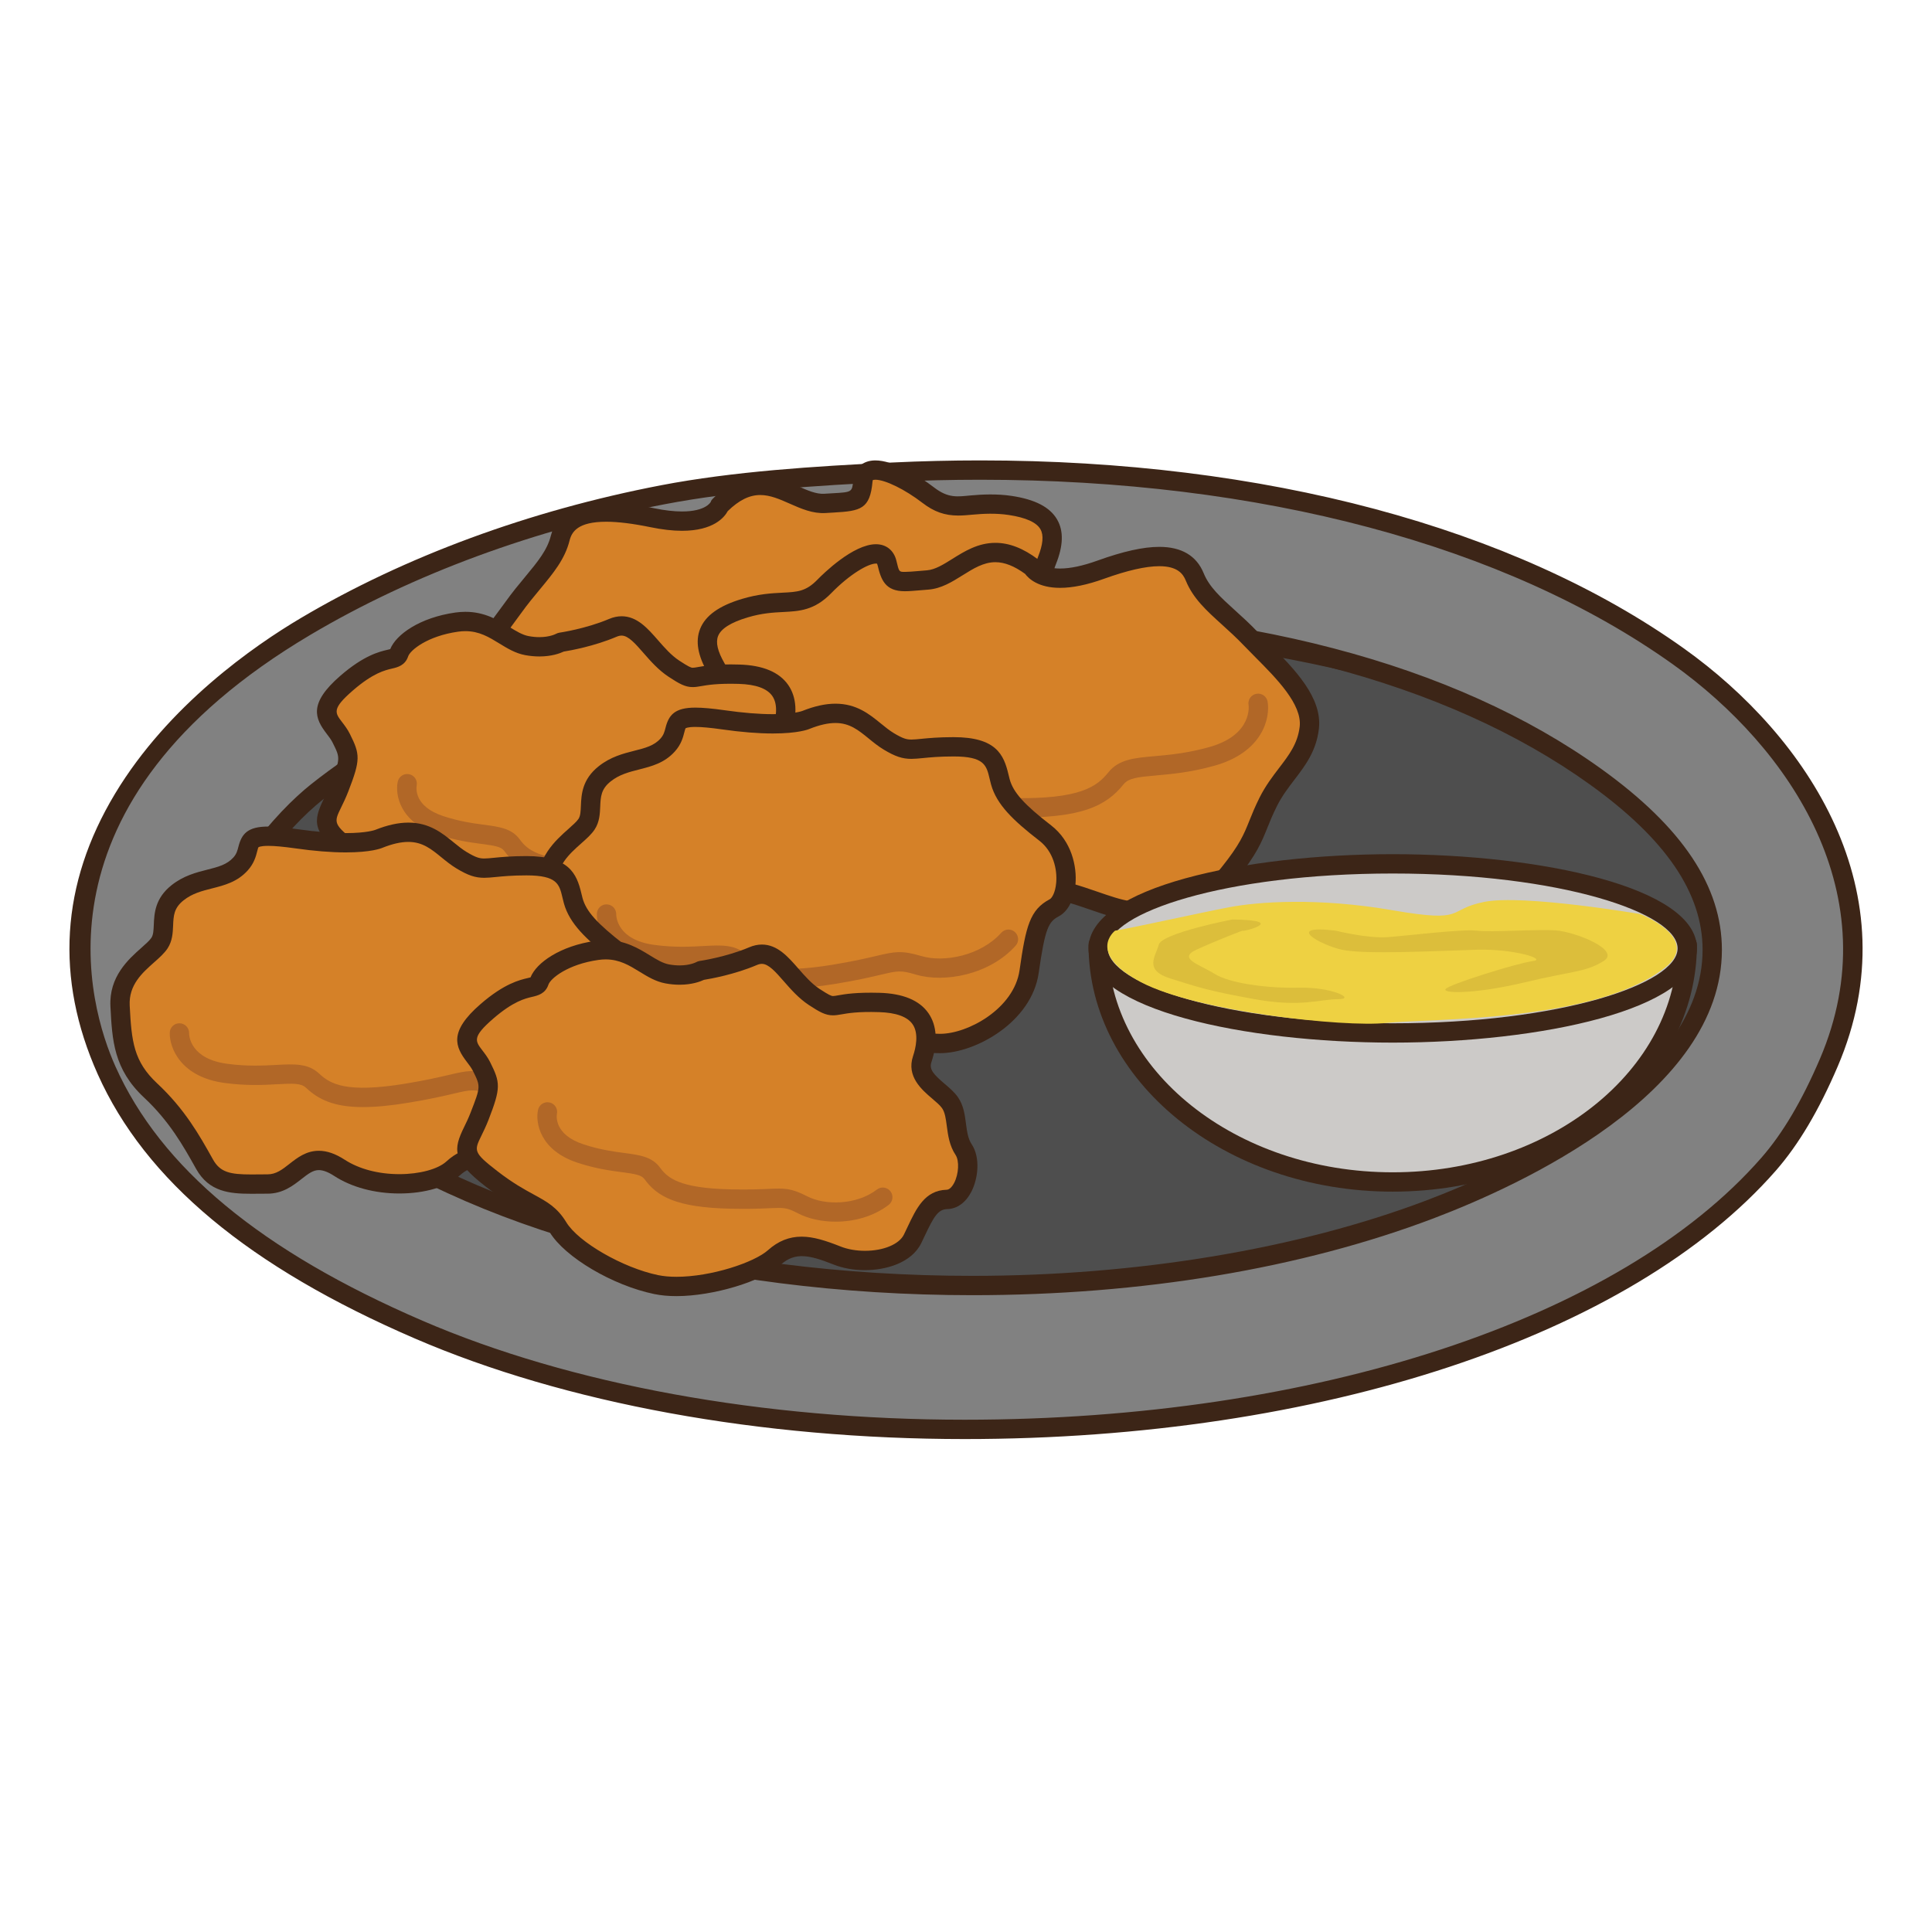
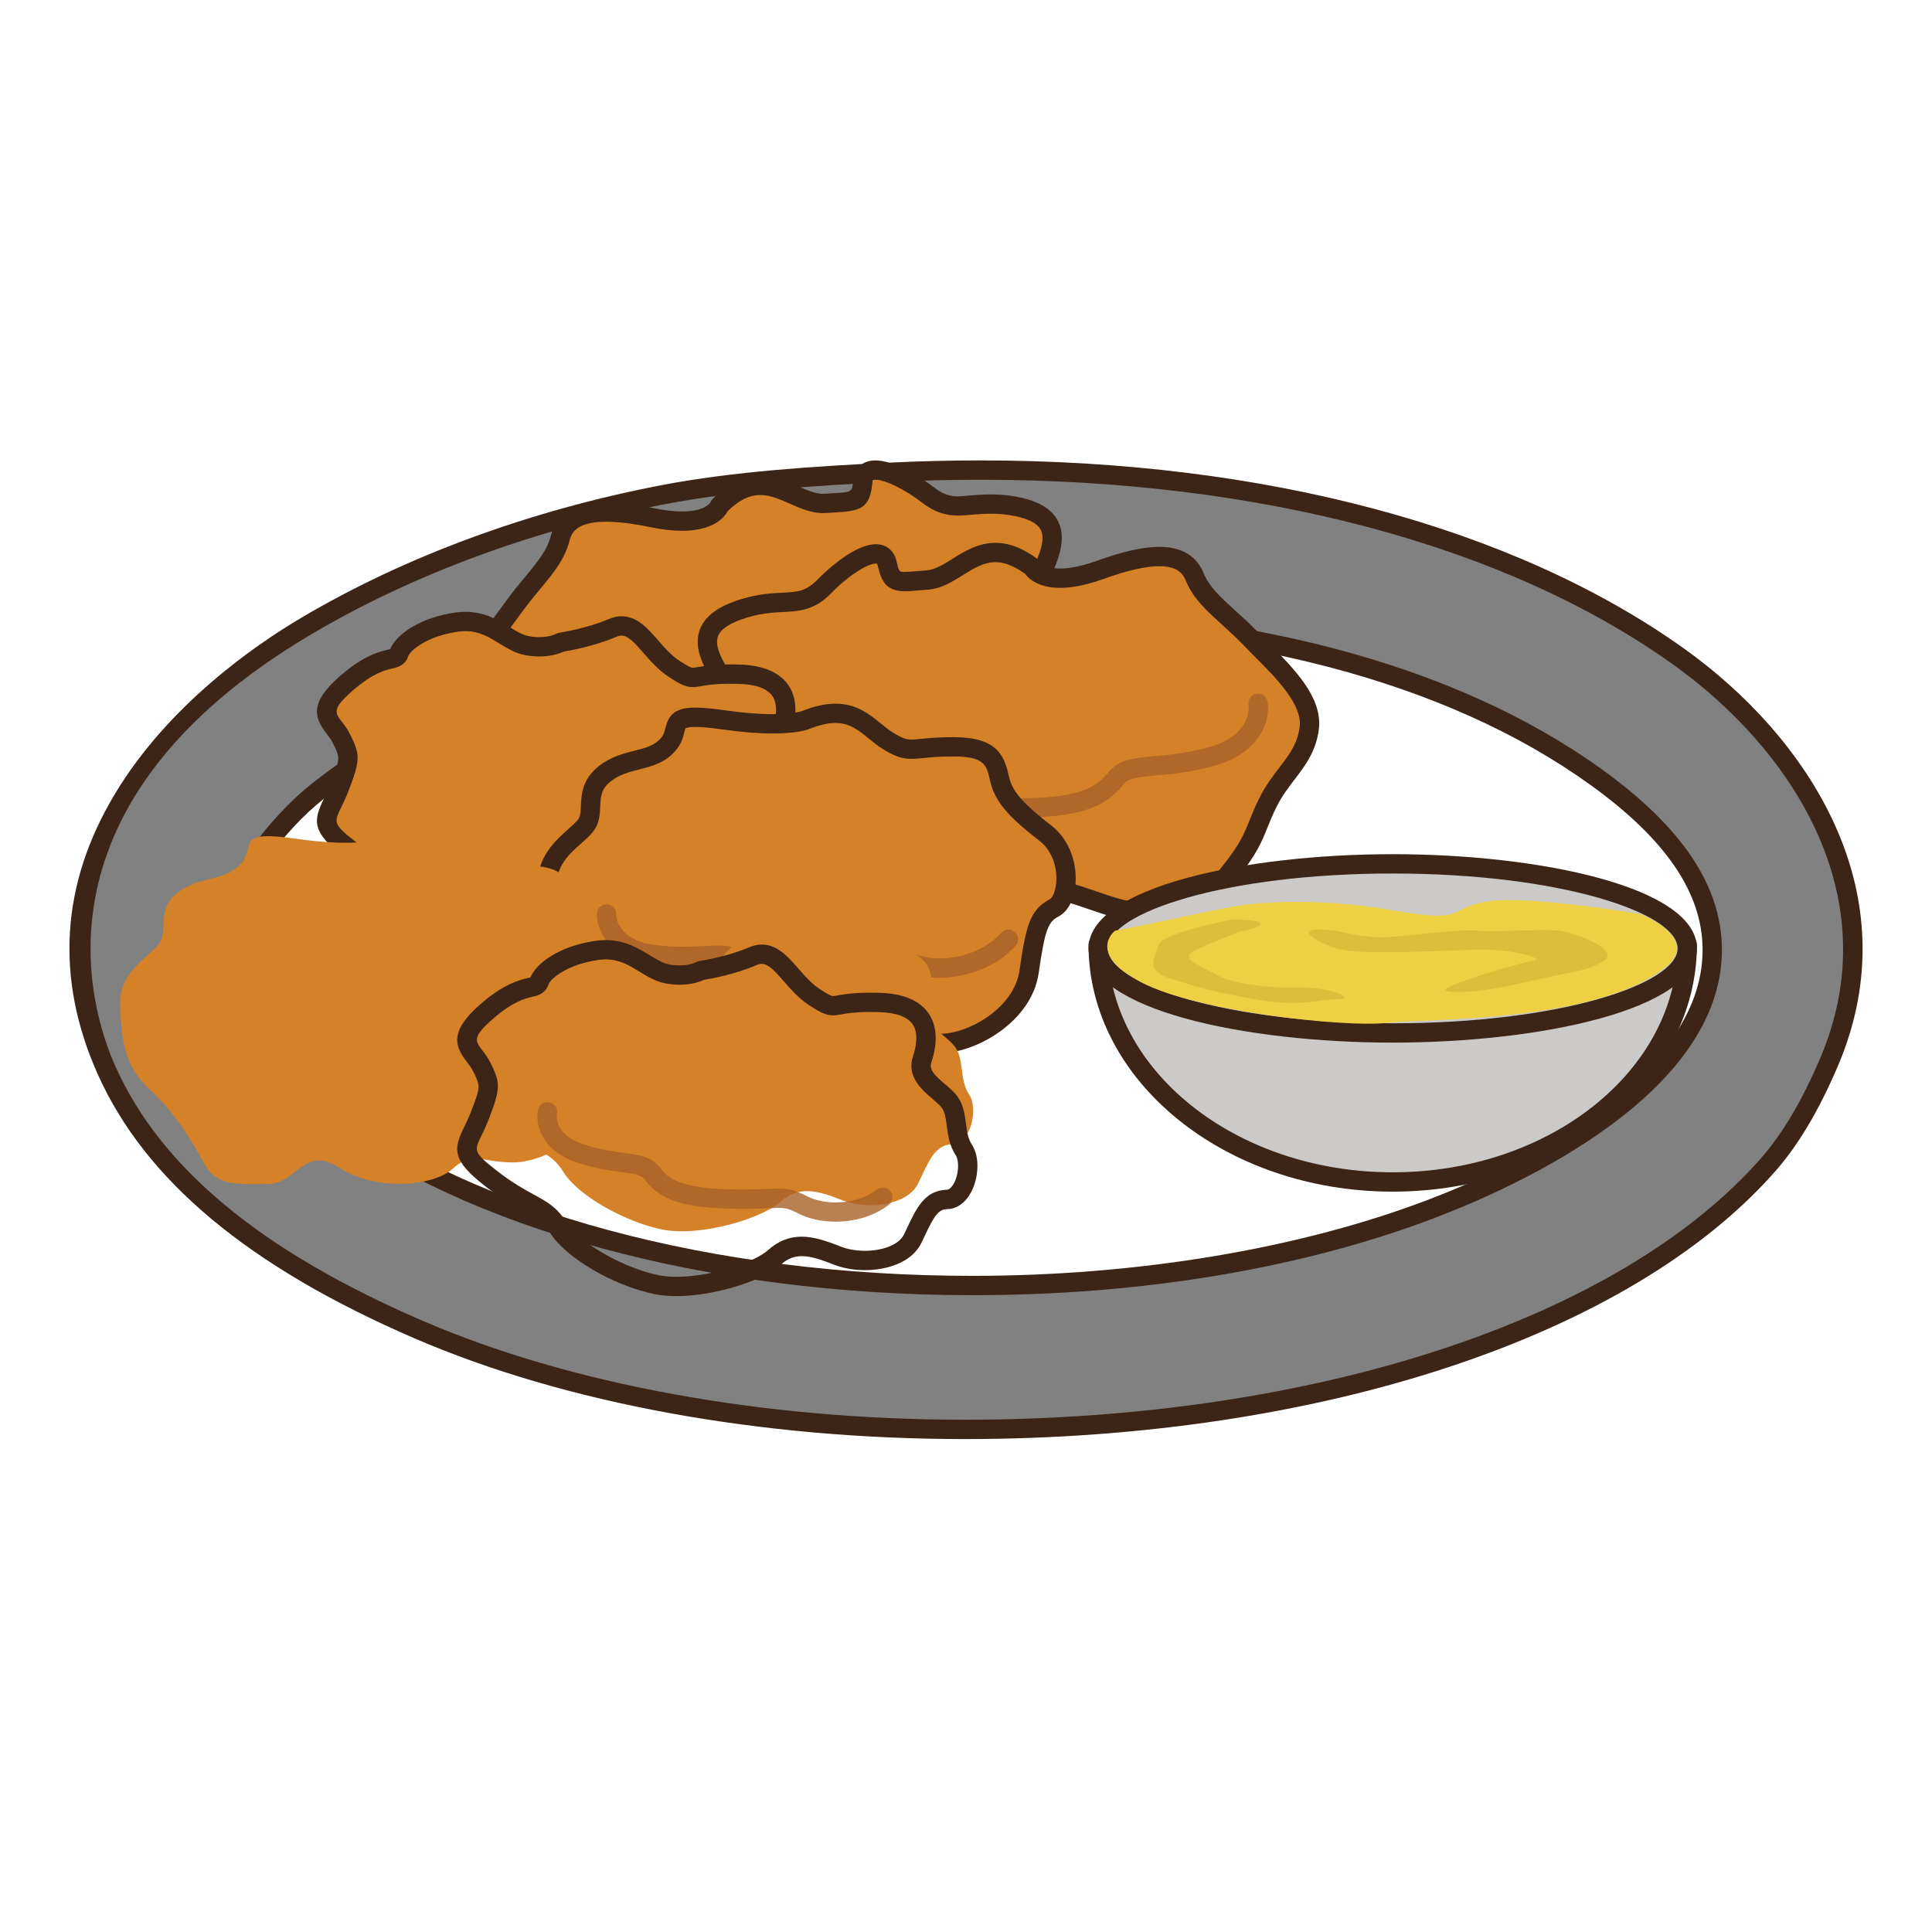
<svg xmlns="http://www.w3.org/2000/svg" version="1.1" id="Layer_1" x="0px" y="0px" width="500px" height="500px" viewBox="0 0 500 500" enable-background="new 0 0 500 500" xml:space="preserve">
  <g id="Layer_1_copy_95">
    <g>
      <g>
-         <path fill="#4E4E4E" d="M461.794,254.227c0,51.851-95.512,93.896-213.326,93.896c-117.842,0-213.352-42.046-213.352-93.896     c0-51.88,95.51-93.938,213.352-93.938C366.282,160.288,461.794,202.346,461.794,254.227z" />
-         <path fill="#3C2517" d="M248.468,350.625c-57.328,0-111.268-9.848-151.876-27.716c-41.255-18.161-63.977-42.554-63.977-68.683     c0-26.148,22.722-50.551,63.977-68.71c40.608-17.884,94.544-27.728,151.876-27.728c57.322,0,111.248,9.844,151.853,27.728     c41.254,18.161,63.978,42.562,63.978,68.71c0,26.129-22.724,50.519-63.978,68.683     C359.712,340.779,305.787,350.625,248.468,350.625z M248.468,162.79c-116.267,0-210.852,41.02-210.852,91.438     c0,50.395,94.585,91.394,210.852,91.394c116.252,0,210.824-40.999,210.824-91.394C459.292,203.809,364.72,162.79,248.468,162.79z     " />
-       </g>
+         </g>
      <g>
        <path fill="#818181" d="M230.969,122.195c82.172-3.907,155.28,13.339,203.405,47.682c27.15,19.381,58.888,58.494,38.921,105.135     c-3.781,8.832-8.847,18.579-15.572,26.268c-63.677,72.807-242.956,88.746-349.389,42.816     c-36.539-15.769-67.209-36.799-80.772-67.144c-24.032-53.8,18.428-95.219,51.58-114.858c25.286-14.977,56.622-27.18,92.44-34.058     C189.634,124.567,210.261,123.181,230.969,122.195z M172.554,166.961c-35.768,7.159-65.889,18.454-90.491,37.962     c-9.505,7.542-24.363,24.73-24.329,40.899c0.042,19.039,14.842,32.314,27.248,41.826c64.338,49.369,197.17,58.693,285.161,25.314     c26.937-10.229,72.986-33.372,72.986-67.142c0-19.464-15.538-34.276-30.168-44.794c-44.653-32.095-110.479-44.245-181.017-40.883     C210.235,161.182,191.093,163.248,172.554,166.961z" />
        <path fill="#3C2517" d="M249.645,372.427c-52.857,0-103.39-9.247-142.301-26.036c-42.918-18.52-69.763-40.899-82.066-68.418     c-11.07-24.789-9.564-49.201,4.489-72.552c13.818-22.965,36.068-38.351,48.103-45.478c26.902-15.935,59.143-27.818,93.243-34.365     c18.499-3.553,39.643-4.927,59.736-5.878c7.646-0.365,15.333-0.547,22.854-0.547c73.441,0,138.12,17.289,182.124,48.689     c31.867,22.748,59.051,63.11,39.767,108.153c-4.888,11.409-10.116,20.219-15.985,26.935     C422.105,345.798,341.654,372.427,249.645,372.427z M253.702,124.155c-7.443,0-15.057,0.179-22.613,0.541     c-19.909,0.944-40.841,2.301-59.036,5.794c-33.535,6.439-65.222,18.111-91.634,33.754     C6.703,207.907,23.071,260.771,29.847,275.93c11.764,26.324,37.763,47.869,79.477,65.866     c38.3,16.527,88.132,25.628,140.321,25.628c90.606,0,169.619-25.97,206.193-67.79c5.52-6.312,10.48-14.688,15.159-25.608     c18.111-42.316-7.793-80.497-38.075-102.112C389.758,141.112,326.11,124.155,253.702,124.155z M251.667,335.193     c-0.007,0-0.01,0-0.019,0c-68.142-0.002-131.017-17.03-168.188-45.561c-13.933-10.686-28.187-24.24-28.229-43.808     c-0.039-18.005,16.517-35.91,25.274-42.861c23.161-18.366,52.262-30.588,91.562-38.455c17.94-3.595,36.928-5.774,59.757-6.862     c7.571-0.36,15.146-0.544,22.521-0.544c66.585,0,121.941,14.488,160.074,41.896c20.999,15.096,31.206,30.413,31.206,46.823     c0,37.142-52.168,60.964-74.595,69.479C336.73,328.312,295.447,335.193,251.667,335.193z M254.348,162.105     c-7.301,0-14.792,0.179-22.283,0.538c-22.571,1.076-41.329,3.229-59.015,6.769c-38.497,7.707-66.914,19.615-89.436,37.472     c-9.42,7.471-23.412,24.004-23.381,38.931c0.039,17.396,13.303,29.906,26.271,39.852c36.33,27.879,98.067,44.522,165.145,44.522     c0.002,0,0.016,0,0.019,0c42.567,0,84.324-6.945,117.592-19.562c21.457-8.151,71.368-30.778,71.368-64.807     c0-14.686-9.525-28.675-29.129-42.765C374.224,176.267,319.878,162.105,254.348,162.105z" />
      </g>
    </g>
    <g>
      <g>
        <path fill="#D58128" d="M186.265,130.805c0,0-2.112,6.351-17.467,3.177c-15.347-3.177-22.228-1.061-23.814,5.29     c-1.592,6.353-6.879,10.587-12.173,17.996c-5.296,7.411-13.762,16.936-11.646,24.879c2.117,7.933,8.469,10.583,13.232,17.464     c4.764,6.876,4.23,8.996,12.7,16.935c8.468,7.94,19.588,7.94,26.995,5.825c7.409-2.119,18.521-11.118,24.876-7.943     c6.348,3.175,16.934,1.586,25.398,3.175c8.469,1.588,25.414,1.588,29.641-5.821c4.233-7.41,2.12-4.235,3.707-14.286     c1.584-10.059,10.054-16.939,13.229-16.411c3.175,0.526,4.234-10.056,3.175-17.996c-1.058-7.937-6.353-10.052-3.175-17.992     c3.175-7.94,1.057-12.704-9.525-14.291c-10.588-1.585-14.289,2.645-21.171-2.647c-6.881-5.29-16.407-9.524-16.938-3.703     c-0.527,5.821-1.588,5.293-9.791,5.821C205.315,130.805,197.907,119.163,186.265,130.805z" />
        <path fill="#3C2517" d="M165.481,226.066c-5.424,0-13.313-1.337-20.097-7.696c-6.101-5.725-7.824-8.704-9.814-12.155     c-0.891-1.539-1.807-3.129-3.23-5.183c-1.675-2.419-3.616-4.328-5.493-6.171c-3.248-3.194-6.609-6.49-8.098-12.074     c-2.121-7.959,4.104-16.306,9.594-23.666c0.852-1.139,1.679-2.247,2.435-3.306c1.771-2.484,3.562-4.644,5.146-6.547     c3.181-3.838,5.694-6.87,6.63-10.6c1.433-5.735,6.26-8.644,14.33-8.644c3.445,0,7.51,0.494,12.423,1.509     c2.687,0.559,5.107,0.836,7.203,0.836c6.207,0,7.415-2.448,7.431-2.474c0.119-0.368,0.277-0.581,0.558-0.857     c3.987-3.987,7.999-5.923,12.253-5.923c3.645,0,6.851,1.42,9.682,2.672c2.481,1.097,4.793,2.142,6.924,1.994l2.117-0.124     c5.065-0.288,5.065-0.288,5.344-3.425c0.289-3.136,2.479-5.079,5.723-5.079c4.492,0,10.816,3.63,15.23,7.024     c3.689,2.835,6.079,2.349,9.443,2.04c2.879-0.263,6.766-0.456,10.576,0.119c6.098,0.912,9.96,2.921,11.805,6.138     c1.703,2.967,1.594,6.742-0.328,11.548c-1.557,3.89-0.689,5.733,0.746,8.782c0.949,2.02,2.127,4.529,2.582,7.957     c0.75,5.598,0.771,15.8-2.35,19.365c-1.075,1.226-2.264,1.48-3.074,1.48c-0.139,0-0.503-0.028-0.638-0.053     c-1.636,0.005-8.938,5.385-10.353,14.331c-0.517,3.271-0.621,5.04-0.699,6.327c-0.191,3.14-0.438,3.795-3.307,8.813     c-3.934,6.894-15.405,7.924-21.895,7.924c-3.631,0-7.317-0.312-10.374-0.887c-3.185-0.597-6.826-0.723-10.342-0.845     c-5.867-0.205-11.405-0.396-15.718-2.55c-0.548-0.272-1.191-0.406-1.972-0.406c-3.287,0-8.007,2.419-12.17,4.557     c-3.181,1.631-6.186,3.171-8.933,3.956C171.815,225.615,168.604,226.066,165.481,226.066z M156.884,135.025     c-7.325,0-8.911,2.592-9.477,4.854c-1.213,4.839-4.188,8.424-7.632,12.581c-1.604,1.93-3.258,3.923-4.931,6.259     c-0.777,1.091-1.621,2.225-2.491,3.39c-4.577,6.134-10.271,13.77-8.773,19.39c1.139,4.259,3.748,6.823,6.77,9.792     c1.947,1.914,4.157,4.083,6.104,6.89c1.533,2.229,2.552,3.981,3.445,5.53c1.944,3.365,3.345,5.793,8.911,11.01     c5.587,5.241,12.15,6.342,16.671,6.342c2.663,0,5.401-0.38,7.921-1.101c2.273-0.65,5.063-2.083,8.018-3.596     c4.897-2.517,9.959-5.111,14.456-5.111c1.552,0,2.968,0.313,4.209,0.934c3.337,1.668,8.345,1.841,13.649,2.026     c3.708,0.127,7.54,0.258,11.092,0.928c2.725,0.508,6.167,0.802,9.455,0.802c9.062,0,15.621-2.018,17.556-5.408     c2.517-4.404,2.521-4.448,2.649-6.631c0.082-1.314,0.201-3.295,0.758-6.803c1.668-10.584,10.454-18.549,15.332-18.549     c0.04,0,0.07,0.003,0.105,0.003c1.027-1.744,1.853-8.44,0.957-15.142c-0.353-2.658-1.271-4.604-2.154-6.482     c-1.584-3.378-3.226-6.863-0.862-12.767c1.317-3.299,1.526-5.659,0.637-7.207c-1.022-1.779-3.782-3.019-8.211-3.685     c-3.334-0.499-6.604-0.336-9.373-0.08c-1.279,0.119-2.482,0.228-3.697,0.228c-3.497,0-6.261-0.983-9.257-3.284     c-4.511-3.472-9.637-5.987-12.181-5.987c-0.449,0-0.622,0.083-0.653,0.096c0.003,0.005-0.061,0.13-0.086,0.428     c-0.643,7.074-3.077,7.572-10.037,7.97l-2.085,0.124c-3.331,0.205-6.358-1.123-9.271-2.413c-2.608-1.156-5.075-2.246-7.656-2.246     c-2.805,0-5.492,1.323-8.415,4.165c-0.844,1.569-3.647,5.093-11.826,5.093c-2.436,0-5.199-0.315-8.221-0.942     C163.775,135.499,159.944,135.025,156.884,135.025z" />
      </g>
      <g opacity="0.8">
        <path fill="#A86027" d="M187.429,195.444c-8.516,0-12.955-2.211-16.592-5.627c-1.516-1.42-3.885-1.359-8.669-1.097     c-3.978,0.217-8.936,0.488-15.355-0.361c-12.854-1.7-16.038-10.197-15.929-14.452c0.035-1.357,1.148-2.436,2.498-2.436     c0.021,0,0.043,0,0.067,0.001c1.371,0.036,2.456,1.168,2.436,2.542c-0.004,0.819,0.311,7.896,11.582,9.388     c5.959,0.782,10.656,0.526,14.428,0.323c5.15-0.282,9.218-0.507,12.36,2.444c3.343,3.137,8.076,5.952,25.67,3.063     c6.154-1.007,10.024-1.919,12.855-2.582c5.354-1.258,7.359-1.725,13.145,0.009c6.706,2.01,17.743-0.07,23.876-6.945     c0.926-1.031,2.502-1.117,3.529-0.198c1.033,0.919,1.122,2.499,0.202,3.531c-7.545,8.448-20.69,10.909-29.045,8.403     c-4.504-1.354-5.433-1.136-10.562,0.067c-2.901,0.683-6.868,1.614-13.188,2.652C195.394,195.044,191.043,195.444,187.429,195.444     z" />
      </g>
    </g>
    <g>
      <g>
        <path fill="#D58128" d="M267.134,146.763c0,0,2.99,5.986,17.735,0.673c14.746-5.316,21.854-4.192,24.328,1.868     c2.471,6.065,8.31,9.506,14.598,16.094c6.287,6.583,16.02,14.818,15.042,22.976c-0.972,8.161-6.885,11.675-10.628,19.162     c-3.735,7.486-2.916,9.506-10.176,18.563c-7.264,9.055-18.264,10.628-25.899,9.583c-7.636-1.05-19.909-8.383-25.745-4.342     c-5.844,4.042-16.542,3.966-24.699,6.737c-8.162,2.771-24.926,5.166-30.164-1.569c-5.237-6.736-2.696-3.893-5.69-13.623     c-3.001-9.729-12.349-15.342-15.421-14.37c-3.071,0.974-5.611-9.358-5.687-17.363c-0.071-8.011,4.863-10.853,0.597-18.264     c-4.266-7.408-2.844-12.424,7.412-15.49c10.253-3.071,14.52,0.595,20.581-5.617c6.062-6.211,14.892-11.752,16.242-6.066     c1.345,5.688,2.318,5.017,10.518,4.377C248.27,149.461,253.96,136.88,267.134,146.763z" />
        <path fill="#3C2517" d="M224.766,243.364c-7.349,0-12.465-1.792-15.216-5.321c-3.545-4.558-3.881-5.175-4.514-8.254     c-0.262-1.269-0.615-3.006-1.59-6.17c-2.573-8.34-10.102-12.712-12.241-12.712c-0.408,0.113-0.798,0.173-1.194,0.173l0,0     c-6.198,0-7.736-14.741-7.786-19.906c-0.031-3.455,0.782-6.11,1.436-8.237c0.992-3.225,1.587-5.171-0.503-8.801     c-2.586-4.49-3.227-8.214-1.964-11.39c1.37-3.443,4.916-5.979,10.828-7.748c4.352-1.302,7.735-1.472,10.453-1.609     c3.919-0.195,6.082-0.308,9.056-3.354c1.495-1.536,9.263-9.191,15.161-9.191c2.68,0,4.659,1.604,5.299,4.296     c0.682,2.866,0.682,2.866,2.169,2.866l0,0c0.938,0,2.115-0.102,3.61-0.23l2.117-0.177c2.106-0.162,4.275-1.516,6.573-2.953     c3.114-1.949,6.646-4.159,11.146-4.159c3.588,0,7.195,1.404,11.031,4.278c0.311,0.232,0.562,0.536,0.734,0.881l0,0     c0.01,0,1.088,1.489,4.977,1.489c2.645,0,5.896-0.693,9.678-2.055c6.635-2.387,11.863-3.552,15.992-3.552     c5.779,0,9.646,2.297,11.495,6.832c1.453,3.564,4.367,6.205,8.062,9.554c1.838,1.659,3.92,3.545,6.024,5.756     c0.9,0.945,1.873,1.921,2.874,2.927c6.479,6.511,13.819,13.897,12.848,22.071c-0.687,5.742-3.541,9.482-6.31,13.099     c-1.598,2.094-3.251,4.257-4.564,6.887c-1.114,2.232-1.8,3.934-2.457,5.579c-1.484,3.699-2.77,6.896-8.01,13.431     c-7.531,9.396-18.043,10.805-23.642,10.805c-1.539,0-3.065-0.106-4.546-0.312c-2.828-0.383-6.016-1.487-9.396-2.649     c-4.084-1.411-8.314-2.875-11.518-2.875c-1.324,0-2.333,0.251-3.066,0.762c-3.963,2.743-9.42,3.72-15.194,4.75     c-3.471,0.62-7.056,1.26-10.127,2.301C238.338,241.856,231.495,243.364,224.766,243.364z M191.205,205.905     c4.9,0,13.966,6.331,17.02,16.245c1.046,3.391,1.445,5.34,1.714,6.631c0.439,2.143,0.442,2.186,3.56,6.188     c1.703,2.19,5.701,3.394,11.268,3.394c6.129,0,12.512-1.431,16.117-2.651c3.429-1.166,7.204-1.843,10.854-2.488     c5.224-0.935,10.162-1.814,13.227-3.941c1.579-1.09,3.569-1.646,5.916-1.646c4.043,0,8.674,1.596,13.152,3.142     c3.136,1.082,6.101,2.106,8.439,2.43c1.254,0.169,2.559,0.258,3.867,0.258c4.699,0,13.511-1.162,19.742-8.932     c4.776-5.956,5.822-8.56,7.268-12.167c0.661-1.654,1.417-3.533,2.622-5.949c1.531-3.057,3.411-5.517,5.068-7.687     c2.573-3.363,4.793-6.271,5.316-10.651c0.685-5.777-6.03-12.53-11.429-17.958c-1.023-1.03-2.021-2.032-2.946-2.999     c-1.979-2.077-3.905-3.821-5.762-5.503c-4.001-3.623-7.458-6.753-9.338-11.371c-0.708-1.732-2.125-3.719-6.865-3.719     c-3.493,0-8.303,1.097-14.3,3.259c-4.322,1.558-8.148,2.345-11.371,2.345c-5.65,0-8.148-2.407-9.048-3.616     c-2.803-2.036-5.321-3.027-7.694-3.027c-3.063,0-5.703,1.65-8.496,3.398c-2.704,1.69-5.504,3.441-8.841,3.699l-2.07,0.17     c-1.645,0.138-2.938,0.25-4.038,0.25l0,0c-5.046,0-6.135-2.913-7.035-6.719c-0.082-0.325-0.166-0.427-0.166-0.427     c-0.005,0.005-0.093-0.02-0.267-0.016c-1.981,0-6.714,2.691-11.583,7.68c-4.343,4.452-8.249,4.646-12.387,4.858     c-2.573,0.131-5.489,0.276-9.264,1.409c-4.298,1.283-6.857,2.898-7.613,4.803c-0.666,1.661-0.125,3.964,1.65,7.044     c3.17,5.513,2.04,9.196,0.946,12.761c-0.607,1.989-1.241,4.043-1.211,6.729c0.062,6.761,1.826,13.265,3.085,14.846     C190.603,205.93,190.898,205.905,191.205,205.905z" />
      </g>
      <g opacity="0.8">
        <path fill="#A86027" d="M226.787,214.407c-6.496,0-13.554-1.945-18.855-6.413c-1.058-0.889-1.191-2.467-0.302-3.526     c0.892-1.053,2.469-1.191,3.524-0.299c7.041,5.935,18.26,6.437,24.615,3.497c5.481-2.535,7.534-2.353,13.009-1.871     c2.9,0.26,6.857,0.608,13.093,0.74c17.85,0.389,22.115-3.088,24.979-6.664c2.699-3.363,6.758-3.722,11.896-4.169     c3.763-0.334,8.444-0.743,14.227-2.362c11.326-3.178,10.164-10.834,10.15-10.906c-0.23-1.364,0.686-2.656,2.051-2.887     c1.354-0.241,2.65,0.682,2.884,2.044c0.71,4.199-1.243,13.062-13.73,16.566c-6.235,1.744-11.173,2.18-15.144,2.527     c-4.779,0.419-7.129,0.691-8.43,2.315c-4.445,5.548-10.863,8.909-28.984,8.537c-6.404-0.134-10.467-0.497-13.432-0.758     c-5.25-0.468-6.196-0.552-10.469,1.426C234.8,213.626,230.904,214.407,226.787,214.407z" />
      </g>
    </g>
    <g>
      <g>
        <path fill="#D58128" d="M145.113,166.219c0,0-3.166,1.89-8.72,0.873c-5.566-1.015-9.353-7.341-18.209-6.09     c-8.848,1.255-14.039,5.427-14.927,8.078c-0.883,2.653-4.234-0.355-13.536,7.696c-9.299,8.055-3.677,9.732-1.408,14.286     c2.273,4.558,2.524,5.067-0.521,12.894c-3.04,7.838-6.667,8.592,3.038,16.126c9.71,7.534,13.757,6.781,17.295,12.602     c3.531,5.815,15.534,12.787,25.393,14.822c9.859,2.029,25.798-2.753,30.606-7.047c4.808-4.291,9.487-3.154,16.186-0.486     c6.698,2.66,16.887,1.193,19.574-4.325c2.688-5.521,4.212-10.064,8.888-10.189c4.681-0.121,6.84-9.098,4.315-12.887     c-2.522-3.799-1.254-8.855-3.526-12.145c-2.272-3.287-8.97-5.957-7.193-11.263c1.775-5.308,2.669-14.282-11.115-14.676     c-13.777-0.396-10.246,2.896-16.813-1.411c-6.566-4.309-9.463-13.307-15.848-10.587     C152.2,165.213,145.113,166.219,145.113,166.219z" />
        <path fill="#3C2517" d="M138.758,250.487c-2.095,0-4.025-0.178-5.746-0.529c-10.735-2.222-23.12-9.538-27.025-15.977     c-1.661-2.733-3.39-3.677-6.528-5.386c-2.59-1.412-5.811-3.166-10.157-6.535c-8.604-6.679-8.341-9.5-5.503-15.31     c0.52-1.06,1.108-2.262,1.664-3.697c2.648-6.804,2.648-6.804,0.618-10.871c-0.391-0.788-0.947-1.511-1.533-2.276     c-3.013-3.932-4.825-7.775,3.537-15.018c6.121-5.299,10.088-6.227,12.219-6.728c0.226-0.052,0.495-0.115,0.692-0.17     c1.503-3.776,7.653-8.161,16.839-9.465c0.884-0.122,1.765-0.188,2.616-0.188c4.994,0,8.539,2.174,11.388,3.925     c1.812,1.114,3.379,2.073,5.001,2.368c0.943,0.176,1.869,0.261,2.757,0.261c2.721,0,4.252-0.833,4.27-0.841     c0.267-0.146,0.595-0.265,0.894-0.311c0.067-0.009,6.854-0.995,12.853-3.549c1.092-0.464,2.191-0.703,3.266-0.703     c4.005,0,6.759,3.158,9.426,6.212c1.679,1.922,3.418,3.916,5.503,5.282c2.369,1.554,3.026,1.838,3.471,1.834     c0.387,0,0.793-0.083,1.348-0.182c1.806-0.318,4.661-0.825,10.703-0.647c6.067,0.173,10.324,1.942,12.642,5.258     c2.22,3.177,2.488,7.576,0.771,12.711c-0.626,1.867,0.633,3.204,3.457,5.608c1.244,1.058,2.535,2.156,3.418,3.44     c1.456,2.101,1.771,4.501,2.074,6.822c0.263,2.007,0.513,3.895,1.481,5.358c2.298,3.45,1.668,8.907-0.093,12.294     c-1.462,2.821-3.679,4.413-6.241,4.475c-2.354,0.063-3.457,1.927-5.771,6.836c-0.302,0.633-0.609,1.286-0.934,1.954     c-2.52,5.176-9.189,7.016-14.593,7.016c-2.917,0-5.737-0.508-8.151-1.468c-6.218-2.471-9.91-3.259-13.593,0.029     C160.92,246.67,148.287,250.487,138.758,250.487z M120.45,163.341c-0.608,0-1.244,0.044-1.913,0.139     c-7.893,1.116-12.367,4.774-12.907,6.39c-0.793,2.368-2.754,2.826-4.192,3.162c-1.831,0.429-4.891,1.147-10.08,5.636     c-5.485,4.747-4.707,5.757-2.839,8.2c0.672,0.873,1.433,1.868,2.033,3.082c2.641,5.29,2.806,6.596-0.428,14.916     c-0.633,1.633-1.298,2.989-1.831,4.084c-1.923,3.934-2.128,4.346,4.071,9.159c4.03,3.126,7.052,4.772,9.479,6.097     c3.383,1.843,6.055,3.295,8.416,7.18c3.125,5.153,14.675,11.793,23.767,13.671c1.381,0.284,2.976,0.429,4.731,0.429     c8.999,0,20.133-3.706,23.703-6.894c2.637-2.353,5.475-3.494,8.687-3.494c3.054,0,6.242,1.017,10.088,2.546     c1.803,0.717,4.043,1.113,6.303,1.113c4.813,0,8.87-1.689,10.094-4.204c0.318-0.65,0.617-1.283,0.909-1.901     c2.321-4.906,4.509-9.546,10.164-9.693c0.923-0.023,1.66-1.255,1.934-1.785c1.187-2.283,1.364-5.725,0.368-7.217     c-1.616-2.428-1.966-5.111-2.28-7.479c-0.244-1.888-0.456-3.521-1.224-4.629c-0.517-0.745-1.506-1.587-2.548-2.479     c-2.679-2.281-6.727-5.722-4.959-11c0.682-2.041,1.573-5.824-0.13-8.257c-1.36-1.949-4.281-2.998-8.685-3.126     c-5.486-0.152-8.08,0.293-9.702,0.577c-0.791,0.136-1.478,0.254-2.203,0.254c-1.95,0.003-3.46-0.847-6.209-2.649     c-2.662-1.749-4.72-4.104-6.536-6.184c-2.105-2.413-3.923-4.496-5.654-4.496c-0.399,0-0.831,0.098-1.308,0.3     c-5.787,2.465-12.007,3.571-13.679,3.838c-0.94,0.447-3.106,1.264-6.295,1.264c-1.188,0-2.417-0.115-3.654-0.339     c-2.541-0.465-4.666-1.767-6.719-3.027C126.551,164.887,124.033,163.341,120.45,163.341z" />
      </g>
      <g opacity="0.8">
-         <path fill="#A86027" d="M179.956,231.223c-3.624,0-7.055-0.772-9.663-2.125c-3.012-1.556-3.611-1.532-7.547-1.359     c-2.251,0.102-5.336,0.24-10.203,0.122c-13.95-0.338-18.789-3.181-22.069-7.667c-0.781-1.071-2.457-1.336-5.871-1.792     c-3.009-0.4-6.754-0.896-11.451-2.441c-9.724-3.196-10.932-10.34-10.212-13.672c0.293-1.347,1.62-2.204,2.974-1.916     c1.339,0.292,2.193,1.603,1.922,2.944c-0.102,0.572-0.725,5.392,6.878,7.891c4.257,1.403,7.744,1.866,10.546,2.237     c4.013,0.536,7.176,0.954,9.254,3.8c1.948,2.665,4.96,5.3,18.154,5.612c4.693,0.115,7.68-0.02,9.86-0.115     c4.146-0.182,5.864-0.256,10.066,1.914c4.527,2.352,12.709,2.349,18.047-1.751c1.088-0.838,2.661-0.636,3.502,0.461     c0.841,1.094,0.636,2.667-0.459,3.508C189.733,229.91,184.683,231.223,179.956,231.223z" />
-       </g>
+         </g>
    </g>
    <g>
      <g>
        <path fill="#D58128" d="M208.627,186.291c0,0-5.117,2.325-21.403,0c-16.288-2.324-10.241,1.862-14.432,6.52     c-4.186,4.649-10.703,3.02-16.287,7.443c-5.584,4.422-2.407,9.543-4.694,13.032c-2.282,3.489-10.667,7.212-10.199,16.289     c0.466,9.076,0.932,15.358,7.917,21.875c6.977,6.506,10.701,13.255,13.96,19.073c3.255,5.817,8.607,5.115,16.287,5.115     c7.682,0,9.307-10.236,18.613-4.184c9.312,6.048,24.204,4.886,29.324,0.23c5.116-4.656,7.444-1.631,15.588-1.631     c8.147,0,21.412-7.215,23.038-18.605c1.628-11.404,2.562-14.428,6.521-16.524c3.951-2.092,4.877-13.729-2.332-19.317     c-7.211-5.581-10.473-9.072-11.633-13.257c-1.162-4.191-0.93-9.081-12.103-9.081c-11.168,0-10.936,2.098-16.757-1.391     C224.222,188.387,220.963,181.406,208.627,186.291z" />
        <path fill="#3C2517" d="M175.573,278.167c-5.623,0-10.946-0.49-14.269-6.423l-0.148-0.27     c-3.167-5.652-6.751-12.055-13.335-18.199c-7.875-7.35-8.265-14.869-8.709-23.573c-0.393-7.719,4.65-12.203,7.99-15.166     c1.11-0.99,2.153-1.917,2.619-2.619c0.505-0.778,0.552-1.926,0.615-3.379c0.124-2.876,0.294-6.819,4.616-10.242     c3.086-2.446,6.349-3.274,9.225-4.005c2.838-0.719,5.083-1.29,6.758-3.155c0.827-0.922,1.054-1.799,1.308-2.808     c0.842-3.292,2.375-5.199,7.72-5.199c1.888,0,4.372,0.223,7.613,0.684c4.69,0.671,8.867,1.011,12.435,1.011     c5.503,0,7.616-0.825,7.635-0.834c3.213-1.274,5.998-1.878,8.574-1.878c5.454,0,8.79,2.723,11.738,5.123     c1.138,0.931,2.217,1.804,3.363,2.499c2.373,1.42,3.316,1.661,4.54,1.661c0.724,0,1.52-0.083,2.519-0.182     c1.888-0.186,4.461-0.441,8.412-0.441c11.004,0,12.987,4.534,14.185,9.594c0.106,0.441,0.209,0.88,0.328,1.314     c0.943,3.409,3.758,6.539,10.756,11.95c5.242,4.068,6.679,10.536,6.271,15.233c-0.34,3.934-1.948,7.025-4.305,8.271     c-2.688,1.426-3.553,3.052-5.215,14.67c-1.807,12.665-16.317,20.753-25.511,20.753c-2.86,0-5.055-0.349-6.818-0.628     c-1.147-0.182-2.138-0.339-2.973-0.339c-1,0-2.142,0.151-4.118,1.945c-3.135,2.854-8.924,4.555-15.486,4.555     c-6.377,0-12.367-1.611-16.877-4.54c-1.543-1.003-2.879-1.507-3.974-1.507c-1.474,0-2.679,0.883-4.521,2.328     c-2.146,1.681-4.811,3.77-8.759,3.77L175.573,278.167z M179.963,188.13c-2.089,0-2.522,0.348-2.53,0.348     c-0.092,0.122-0.244,0.705-0.344,1.085c-0.312,1.23-0.78,3.079-2.438,4.917c-2.692,2.996-6.022,3.84-9.242,4.66     c-2.622,0.665-5.101,1.295-7.352,3.075c-2.527,2.002-2.612,4.002-2.722,6.539c-0.081,1.865-0.17,3.98-1.436,5.905     c-0.82,1.26-2.109,2.403-3.475,3.612c-3.089,2.747-6.588,5.856-6.316,11.176c0.475,9.332,1.016,14.472,7.123,20.171     c7.161,6.675,10.946,13.444,14.286,19.417l0.152,0.27c1.862,3.326,4.445,3.863,9.903,3.863l4.202-0.027     c2.22,0,3.821-1.252,5.673-2.705c2.029-1.594,4.33-3.396,7.606-3.396c2.106,0,4.299,0.76,6.698,2.317     c3.704,2.406,8.733,3.732,14.152,3.732c5.19,0,9.949-1.279,12.122-3.253c2.499-2.274,4.743-3.248,7.482-3.248     c1.227,0,2.461,0.194,3.758,0.399c1.668,0.267,3.566,0.566,6.033,0.566c7.249,0,19.149-6.563,20.56-16.462     c1.634-11.409,2.666-15.647,7.83-18.379c0.522-0.275,1.435-1.68,1.656-4.278c0.293-3.386-0.691-8.015-4.348-10.849     c-6.832-5.288-11.072-9.368-12.516-14.569c-0.139-0.491-0.254-0.999-0.375-1.504c-0.815-3.457-1.359-5.743-9.316-5.743     c-3.704,0-6.143,0.242-7.916,0.418c-1.199,0.118-2.152,0.208-3.015,0.208c-2.327,0-4.188-0.622-7.112-2.375     c-1.46-0.876-2.729-1.91-3.952-2.912c-2.633-2.144-4.905-3.998-8.577-3.998c-1.933,0-4.114,0.493-6.67,1.504     c-0.35,0.161-2.986,1.21-9.539,1.21c-3.799,0-8.218-0.355-13.142-1.06C183.865,188.339,181.61,188.13,179.963,188.13z" />
      </g>
      <g opacity="0.8">
        <path fill="#A86027" d="M204.496,255.736c-7.582,0-11.541-1.975-14.792-5.027c-1.248-1.165-3.284-1.107-7.408-0.882     c-3.51,0.188-7.882,0.428-13.552-0.321c-11.521-1.523-14.374-9.181-14.272-13.018c0.035-1.379,1.182-2.5,2.567-2.433     c1.371,0.036,2.456,1.168,2.434,2.538c0.005,0.702,0.295,6.684,9.925,7.956c5.211,0.689,9.322,0.465,12.626,0.283     c4.602-0.252,8.236-0.449,11.099,2.23c2.881,2.7,6.974,5.135,22.316,2.617c5.401-0.885,8.797-1.683,11.278-2.266     c4.771-1.125,6.553-1.536,11.72,0.01c5.805,1.741,15.364-0.062,20.684-6.021c0.92-1.03,2.507-1.117,3.531-0.201     c1.033,0.926,1.121,2.502,0.201,3.533c-6.715,7.521-18.421,9.708-25.854,7.479c-3.889-1.168-4.69-0.98-9.141,0.066     c-2.549,0.6-6.044,1.42-11.611,2.334C211.544,255.385,207.698,255.736,204.496,255.736z" />
      </g>
    </g>
    <g>
      <g>
        <path fill="#D58128" d="M98.094,217.07c0,0-5.121,2.33-21.411,0c-16.288-2.324-10.235,1.867-14.424,6.52     c-4.188,4.653-10.703,3.024-16.292,7.447c-5.584,4.419-2.402,9.539-4.689,13.031c-2.29,3.489-10.663,7.209-10.199,16.28     c0.461,9.076,0.926,15.354,7.909,21.873c6.979,6.516,10.702,13.266,13.965,19.082c3.256,5.817,8.605,5.118,16.29,5.118     c7.674,0,9.307-10.239,18.612-4.185c9.306,6.048,24.197,4.884,29.319,0.229c5.12-4.657,7.449-1.63,15.594-1.63     c8.14,0,21.404-7.213,23.033-18.617c1.63-11.4,2.561-14.425,6.515-16.521c3.959-2.095,4.889-13.726-2.326-19.306     c-7.214-5.584-10.469-9.074-11.631-13.265c-1.167-4.188-0.934-9.076-12.102-9.076c-11.169,0-10.94,2.098-16.754-1.395     C113.684,219.167,110.426,212.188,98.094,217.07z" />
-         <path fill="#3C2517" d="M65.035,308.947c-5.622,0-10.946-0.489-14.268-6.422l-0.163-0.293     c-3.163-5.642-6.746-12.043-13.321-18.184c-7.875-7.349-8.257-14.863-8.702-23.572c-0.399-7.717,4.648-12.201,7.988-15.164     c1.11-0.983,2.153-1.915,2.616-2.618c0.509-0.772,0.554-1.921,0.618-3.377c0.124-2.879,0.29-6.82,4.609-10.243     c3.093-2.446,6.352-3.274,9.228-4.004c2.839-0.719,5.075-1.29,6.759-3.155c0.83-0.919,1.049-1.795,1.308-2.804     c0.842-3.296,2.367-5.203,7.719-5.203c1.881,0,4.37,0.227,7.609,0.688c4.69,0.674,8.876,1.01,12.438,1.01     c5.508,0,7.614-0.824,7.632-0.833c3.219-1.274,6.006-1.882,8.578-1.882c5.453,0,8.79,2.724,11.734,5.126     c1.146,0.928,2.22,1.805,3.372,2.498c2.371,1.42,3.318,1.663,4.535,1.663c0.725,0,1.522-0.086,2.523-0.185     c1.881-0.186,4.457-0.439,8.409-0.439c11.002,0,12.984,4.536,14.183,9.592c0.103,0.441,0.205,0.882,0.329,1.316     c0.947,3.411,3.761,6.541,10.752,11.959c5.244,4.054,6.677,10.516,6.272,15.215c-0.338,3.936-1.95,7.029-4.308,8.275     c-2.686,1.42-3.545,3.047-5.207,14.667c-1.812,12.675-16.321,20.762-25.511,20.762c-2.863,0-5.058-0.348-6.822-0.627     c-1.147-0.187-2.139-0.339-2.972-0.339c-1.001,0-2.146,0.146-4.118,1.943c-3.142,2.854-8.928,4.556-15.496,4.556     c-6.367,0-12.362-1.61-16.869-4.54c-1.54-1.002-2.876-1.511-3.973-1.511c-1.475,0-2.68,0.887-4.52,2.329     c-2.146,1.682-4.812,3.771-8.756,3.771L65.035,308.947z M69.426,218.91c-2.089,0-2.526,0.347-2.53,0.352     c-0.1,0.122-0.244,0.699-0.342,1.085c-0.315,1.227-0.783,3.077-2.436,4.913c-2.698,2.996-6.027,3.84-9.246,4.66     c-2.624,0.663-5.102,1.292-7.354,3.076c-2.53,2.004-2.611,4.002-2.717,6.535c-0.082,1.866-0.17,3.981-1.432,5.911     c-0.834,1.26-2.117,2.404-3.478,3.609c-3.093,2.742-6.592,5.854-6.324,11.172c0.48,9.332,1.019,14.469,7.122,20.168     c7.153,6.676,10.937,13.438,14.276,19.4l0.162,0.291c1.866,3.328,4.45,3.866,9.906,3.866l4.207-0.03     c2.216,0,3.817-1.25,5.665-2.702c2.032-1.591,4.333-3.396,7.61-3.396c2.11,0,4.301,0.764,6.701,2.318     c3.704,2.407,8.727,3.732,14.141,3.732c5.197,0,9.958-1.277,12.132-3.255c2.502-2.275,4.743-3.245,7.482-3.245     c1.229,0,2.453,0.193,3.76,0.398c1.673,0.27,3.567,0.567,6.034,0.567c7.249,0,19.146-6.569,20.557-16.474     c1.632-11.407,2.665-15.646,7.821-18.375c0.526-0.278,1.442-1.689,1.664-4.288c0.295-3.38-0.695-8-4.351-10.83     c-6.831-5.29-11.067-9.37-12.515-14.573c-0.135-0.493-0.256-0.997-0.376-1.502c-0.816-3.456-1.357-5.744-9.312-5.744     c-3.7,0-6.142,0.243-7.921,0.419c-1.192,0.115-2.146,0.208-3.012,0.208c-2.329,0-4.186-0.624-7.109-2.378     c-1.459-0.876-2.731-1.911-3.957-2.909c-2.63-2.147-4.903-4.001-8.575-4.001c-1.934,0-4.114,0.491-6.669,1.506     c-0.351,0.162-2.987,1.208-9.541,1.208c-3.799,0-8.221-0.358-13.144-1.062C73.328,219.119,71.07,218.91,69.426,218.91z" />
      </g>
      <g opacity="0.8">
-         <path fill="#A86027" d="M93.951,286.514c-7.581,0-11.537-1.979-14.787-5.027c-1.248-1.168-3.288-1.112-7.405-0.891     c-3.509,0.196-7.883,0.434-13.551-0.316c-11.523-1.523-14.375-9.182-14.272-13.02c0.035-1.378,1.17-2.471,2.562-2.433     c1.374,0.034,2.46,1.173,2.435,2.539c0.005,0.707,0.305,6.682,9.926,7.954c5.216,0.686,9.327,0.462,12.629,0.281     c4.604-0.242,8.231-0.447,11.094,2.234c2.884,2.706,6.987,5.133,22.32,2.615c5.4-0.889,8.801-1.684,11.286-2.268     c4.768-1.119,6.549-1.537,11.713,0.01c5.808,1.748,15.367-0.06,20.684-6.02c0.919-1.025,2.5-1.12,3.534-0.197     c1.032,0.922,1.12,2.5,0.198,3.529c-6.716,7.521-18.422,9.709-25.854,7.479c-3.884-1.159-4.688-0.979-9.13,0.066     c-2.555,0.6-6.051,1.419-11.62,2.333C101,286.161,97.149,286.514,93.951,286.514z" />
-       </g>
+         </g>
    </g>
    <g>
      <g>
-         <path fill="#D58128" d="M181.416,251.169c0,0-3.159,1.892-8.727,0.877c-5.56-1.019-9.346-7.345-18.2-6.09     c-8.85,1.255-14.037,5.425-14.929,8.071c-0.888,2.652-4.237-0.353-13.533,7.695c-9.303,8.053-3.68,9.732-1.41,14.286     c2.272,4.556,2.526,5.063-0.521,12.896c-3.044,7.837-6.665,8.589,3.04,16.129c9.709,7.529,13.753,6.775,17.287,12.595     c3.535,5.822,15.538,12.788,25.398,14.823c9.861,2.033,25.798-2.756,30.602-7.044c4.815-4.3,9.49-3.153,16.188-0.493     c6.697,2.668,16.884,1.2,19.574-4.316c2.689-5.518,4.213-10.068,8.889-10.193c4.679-0.117,6.839-9.092,4.315-12.887     c-2.524-3.799-1.255-8.854-3.526-12.144c-2.273-3.29-8.975-5.951-7.197-11.263c1.773-5.305,2.672-14.284-11.111-14.674     c-13.778-0.398-10.241,2.893-16.818-1.412c-6.562-4.307-9.462-13.297-15.849-10.577     C188.503,250.164,181.416,251.169,181.416,251.169z" />
+         <path fill="#D58128" d="M181.416,251.169c0,0-3.159,1.892-8.727,0.877c-5.56-1.019-9.346-7.345-18.2-6.09     c-8.85,1.255-14.037,5.425-14.929,8.071c-0.888,2.652-4.237-0.353-13.533,7.695c2.272,4.556,2.526,5.063-0.521,12.896c-3.044,7.837-6.665,8.589,3.04,16.129c9.709,7.529,13.753,6.775,17.287,12.595     c3.535,5.822,15.538,12.788,25.398,14.823c9.861,2.033,25.798-2.756,30.602-7.044c4.815-4.3,9.49-3.153,16.188-0.493     c6.697,2.668,16.884,1.2,19.574-4.316c2.689-5.518,4.213-10.068,8.889-10.193c4.679-0.117,6.839-9.092,4.315-12.887     c-2.524-3.799-1.255-8.854-3.526-12.144c-2.273-3.29-8.975-5.951-7.197-11.263c1.773-5.305,2.672-14.284-11.111-14.674     c-13.778-0.398-10.241,2.893-16.818-1.412c-6.562-4.307-9.462-13.297-15.849-10.577     C188.503,250.164,181.416,251.169,181.416,251.169z" />
        <path fill="#3C2517" d="M175.067,335.434c-2.1,0-4.032-0.179-5.75-0.535c-10.741-2.213-23.119-9.529-27.031-15.974     c-1.661-2.731-3.387-3.674-6.528-5.383c-2.584-1.407-5.808-3.162-10.155-6.534c-8.603-6.684-8.339-9.51-5.496-15.314     c0.516-1.059,1.104-2.262,1.661-3.694c2.644-6.804,2.644-6.804,0.615-10.868c-0.396-0.786-0.951-1.511-1.534-2.273     c-3.011-3.938-4.823-7.782,3.538-15.023c6.118-5.297,10.085-6.225,12.216-6.721c0.233-0.055,0.501-0.115,0.696-0.172     c1.501-3.776,7.659-8.157,16.839-9.46c0.886-0.125,1.763-0.189,2.611-0.189c4.997,0,8.542,2.176,11.396,3.927     c1.81,1.11,3.375,2.069,4.997,2.369c0.938,0.173,1.866,0.258,2.75,0.258c2.729,0,4.26-0.834,4.277-0.841     c0.26-0.146,0.593-0.265,0.897-0.311c0.063-0.008,6.853-0.995,12.844-3.545c1.097-0.467,2.195-0.704,3.269-0.704     c4.005,0,6.762,3.154,9.427,6.208c1.68,1.924,3.422,3.912,5.504,5.283c2.367,1.545,3.025,1.834,3.467,1.834     c0.39,0,0.798-0.09,1.351-0.187c1.806-0.315,4.658-0.806,10.698-0.646c6.076,0.174,10.331,1.942,12.643,5.258     c2.224,3.183,2.489,7.578,0.771,12.714c-0.629,1.864,0.637,3.196,3.46,5.602c1.247,1.063,2.538,2.161,3.417,3.444     c1.457,2.104,1.768,4.5,2.075,6.822c0.262,2.002,0.51,3.896,1.48,5.354c2.299,3.452,1.666,8.914-0.093,12.301     c-1.463,2.818-3.683,4.408-6.237,4.478c-2.362,0.059-3.453,1.921-5.775,6.829c-0.298,0.633-0.608,1.289-0.934,1.959     c-2.524,5.172-9.192,7.011-14.594,7.011c-2.919,0-5.736-0.506-8.151-1.467c-6.22-2.468-9.917-3.259-13.6,0.034     C197.219,331.621,184.594,335.434,175.067,335.434z M156.749,248.292c-0.604,0-1.237,0.044-1.909,0.142     c-7.886,1.117-12.366,4.772-12.907,6.391c-0.792,2.36-2.758,2.821-4.188,3.157c-1.836,0.426-4.896,1.144-10.085,5.629     c-5.48,4.754-4.704,5.761-2.841,8.207c0.674,0.873,1.432,1.865,2.035,3.078c2.645,5.283,2.807,6.594-0.424,14.914     c-0.633,1.631-1.301,2.987-1.834,4.084c-1.926,3.937-2.127,4.346,4.075,9.16c4.028,3.127,7.052,4.771,9.483,6.098     c3.379,1.841,6.051,3.293,8.408,7.175c3.128,5.155,14.675,11.799,23.766,13.676c1.386,0.286,2.98,0.431,4.739,0.431     c8.992,0,20.118-3.703,23.692-6.892c2.632-2.353,5.475-3.496,8.691-3.496c3.05,0,6.241,1.019,10.088,2.545     c1.809,0.722,4.043,1.117,6.301,1.117c4.814,0,8.872-1.69,10.098-4.206c0.315-0.648,0.615-1.286,0.908-1.902     c2.319-4.91,4.507-9.543,10.161-9.693c0.923-0.022,1.658-1.256,1.934-1.779c1.188-2.289,1.362-5.729,0.368-7.223     c-1.611-2.43-1.961-5.111-2.275-7.479c-0.248-1.891-0.464-3.521-1.227-4.63c-0.517-0.745-1.507-1.587-2.553-2.478     c-2.676-2.278-6.723-5.725-4.958-11c0.686-2.038,1.573-5.824-0.125-8.26c-1.36-1.947-4.287-2.998-8.687-3.123     c-5.485-0.174-8.077,0.293-9.695,0.576c-0.796,0.135-1.485,0.256-2.21,0.256c-1.947,0-3.459-0.849-6.213-2.649     c-2.654-1.747-4.712-4.099-6.527-6.179c-2.104-2.412-3.928-4.494-5.66-4.494c-0.402,0-0.83,0.099-1.31,0.304     c-5.783,2.461-12.004,3.563-13.679,3.832c-0.938,0.442-3.107,1.265-6.299,1.265c-1.185,0-2.415-0.111-3.651-0.342     c-2.542-0.465-4.663-1.766-6.712-3.023C162.856,249.842,160.332,248.292,156.749,248.292z" />
      </g>
      <g opacity="0.8">
        <path fill="#A86027" d="M216.258,316.167c-3.622,0-7.058-0.769-9.665-2.121c-3.016-1.562-3.621-1.53-7.543-1.36     c-2.252,0.104-5.345,0.232-10.201,0.119c-13.953-0.33-18.789-3.179-22.072-7.662c-0.781-1.072-2.457-1.338-5.871-1.791     c-3.009-0.402-6.754-0.896-11.448-2.442c-9.724-3.201-10.933-10.345-10.218-13.677c0.293-1.351,1.617-2.213,2.976-1.916     c1.34,0.287,2.194,1.604,1.92,2.943c-0.103,0.571-0.725,5.395,6.881,7.896c4.259,1.4,7.747,1.865,10.547,2.236     c4.008,0.529,7.175,0.953,9.254,3.793c1.953,2.672,4.962,5.305,18.146,5.619c4.69,0.11,7.683-0.02,9.869-0.117     c4.141-0.178,5.862-0.262,10.062,1.918c4.527,2.347,12.717,2.344,18.048-1.75c1.091-0.846,2.664-0.637,3.506,0.457     c0.845,1.101,0.639,2.666-0.46,3.508C226.034,314.855,220.984,316.167,216.258,316.167z" />
      </g>
    </g>
    <g>
      <path fill="#CCCAC8" d="M436.66,244.484c0,33.909-34.133,61.409-76.229,61.409c-42.095,0-76.224-27.5-76.224-61.409" />
      <path fill="#3C2517" d="M360.433,308.395c-43.405,0-78.723-28.672-78.723-63.911c0-1.382,1.117-2.502,2.499-2.502    s2.501,1.121,2.501,2.502c0,32.479,33.072,58.907,73.723,58.907c40.653,0,73.73-26.428,73.73-58.907    c0-1.382,1.116-2.502,2.497-2.502c1.383,0,2.5,1.121,2.5,2.502C439.16,279.723,403.848,308.395,360.433,308.395z" />
    </g>
    <g>
      <path fill="#CCCAC8" d="M436.66,245.45c0,12.077-34.133,21.876-76.229,21.876c-42.095,0-76.224-9.799-76.224-21.876    c0-12.087,34.129-21.886,76.224-21.886C402.527,223.564,436.66,233.363,436.66,245.45z" />
      <path fill="#3C2517" d="M360.433,269.828c-38.16,0-78.723-8.545-78.723-24.377c0-15.841,40.562-24.389,78.723-24.389    c38.169,0,78.729,8.548,78.729,24.389C439.16,261.283,398.602,269.828,360.433,269.828z M360.433,226.064    c-43.44,0-73.723,10.214-73.723,19.386c0,9.166,30.281,19.377,73.723,19.377c43.449,0,73.73-10.212,73.73-19.377    C434.163,236.278,403.882,226.064,360.433,226.064z" />
    </g>
    <g>
      <path fill="#EED142" d="M288.577,240.861c0,0-7.586,5.786,6.743,13.343c14.332,7.558,52.574,11.723,63.486,10.53    c10.91-1.188,55.351,0,73.008-15.069c7.539-7.341-7.341-13.111-7.341-13.111s-30.156-5.141-40.272-3.16    c-10.118,1.988-4.282,5.556-23.77,2.186c-19.478-3.37-34.96-2.186-42.293-0.793C310.798,236.176,293.732,239.994,288.577,240.861z    " />
    </g>
    <g opacity="0.4">
      <path fill="#C0A32F" d="M318.931,237.959c0,0-18.252,3.525-19.047,6.524c-0.792,3-3.969,6.558,2.979,8.74    c6.938,2.191,9.716,3.182,21.818,5.361c12.104,2.182,16.865,0,21.626,0c4.766,0-1.591-3.17-10.118-2.973    c-8.528,0.197-18.051-1.191-21.825-3.566c-3.765-2.381-9.72-3.975-4.761-6.253c4.959-2.276,12.894-5.399,12.103-4.933    C320.914,241.331,334.101,238.157,318.931,237.959z" />
    </g>
    <g opacity="0.4">
      <path fill="#C0A32F" d="M345.716,240.861c0,0,8.132,2.059,13.491,1.665c5.351-0.399,19.242-2.132,23.013-1.665    c3.768,0.47,15.472-0.427,20.433-0.075c4.959,0.351,17.061,5.091,12.301,7.973c-4.761,2.892-7.737,2.45-20.234,5.445    c-12.498,2.996-21.229,2.996-20.635,1.808c0.594-1.19,18.843-6.832,22.617-7.284c3.768-0.451-4.765-3.232-14.679-2.934    c-9.923,0.301-28.97,1.29-34.724,0C341.548,244.507,332.225,239.204,345.716,240.861z" />
    </g>
  </g>
</svg>